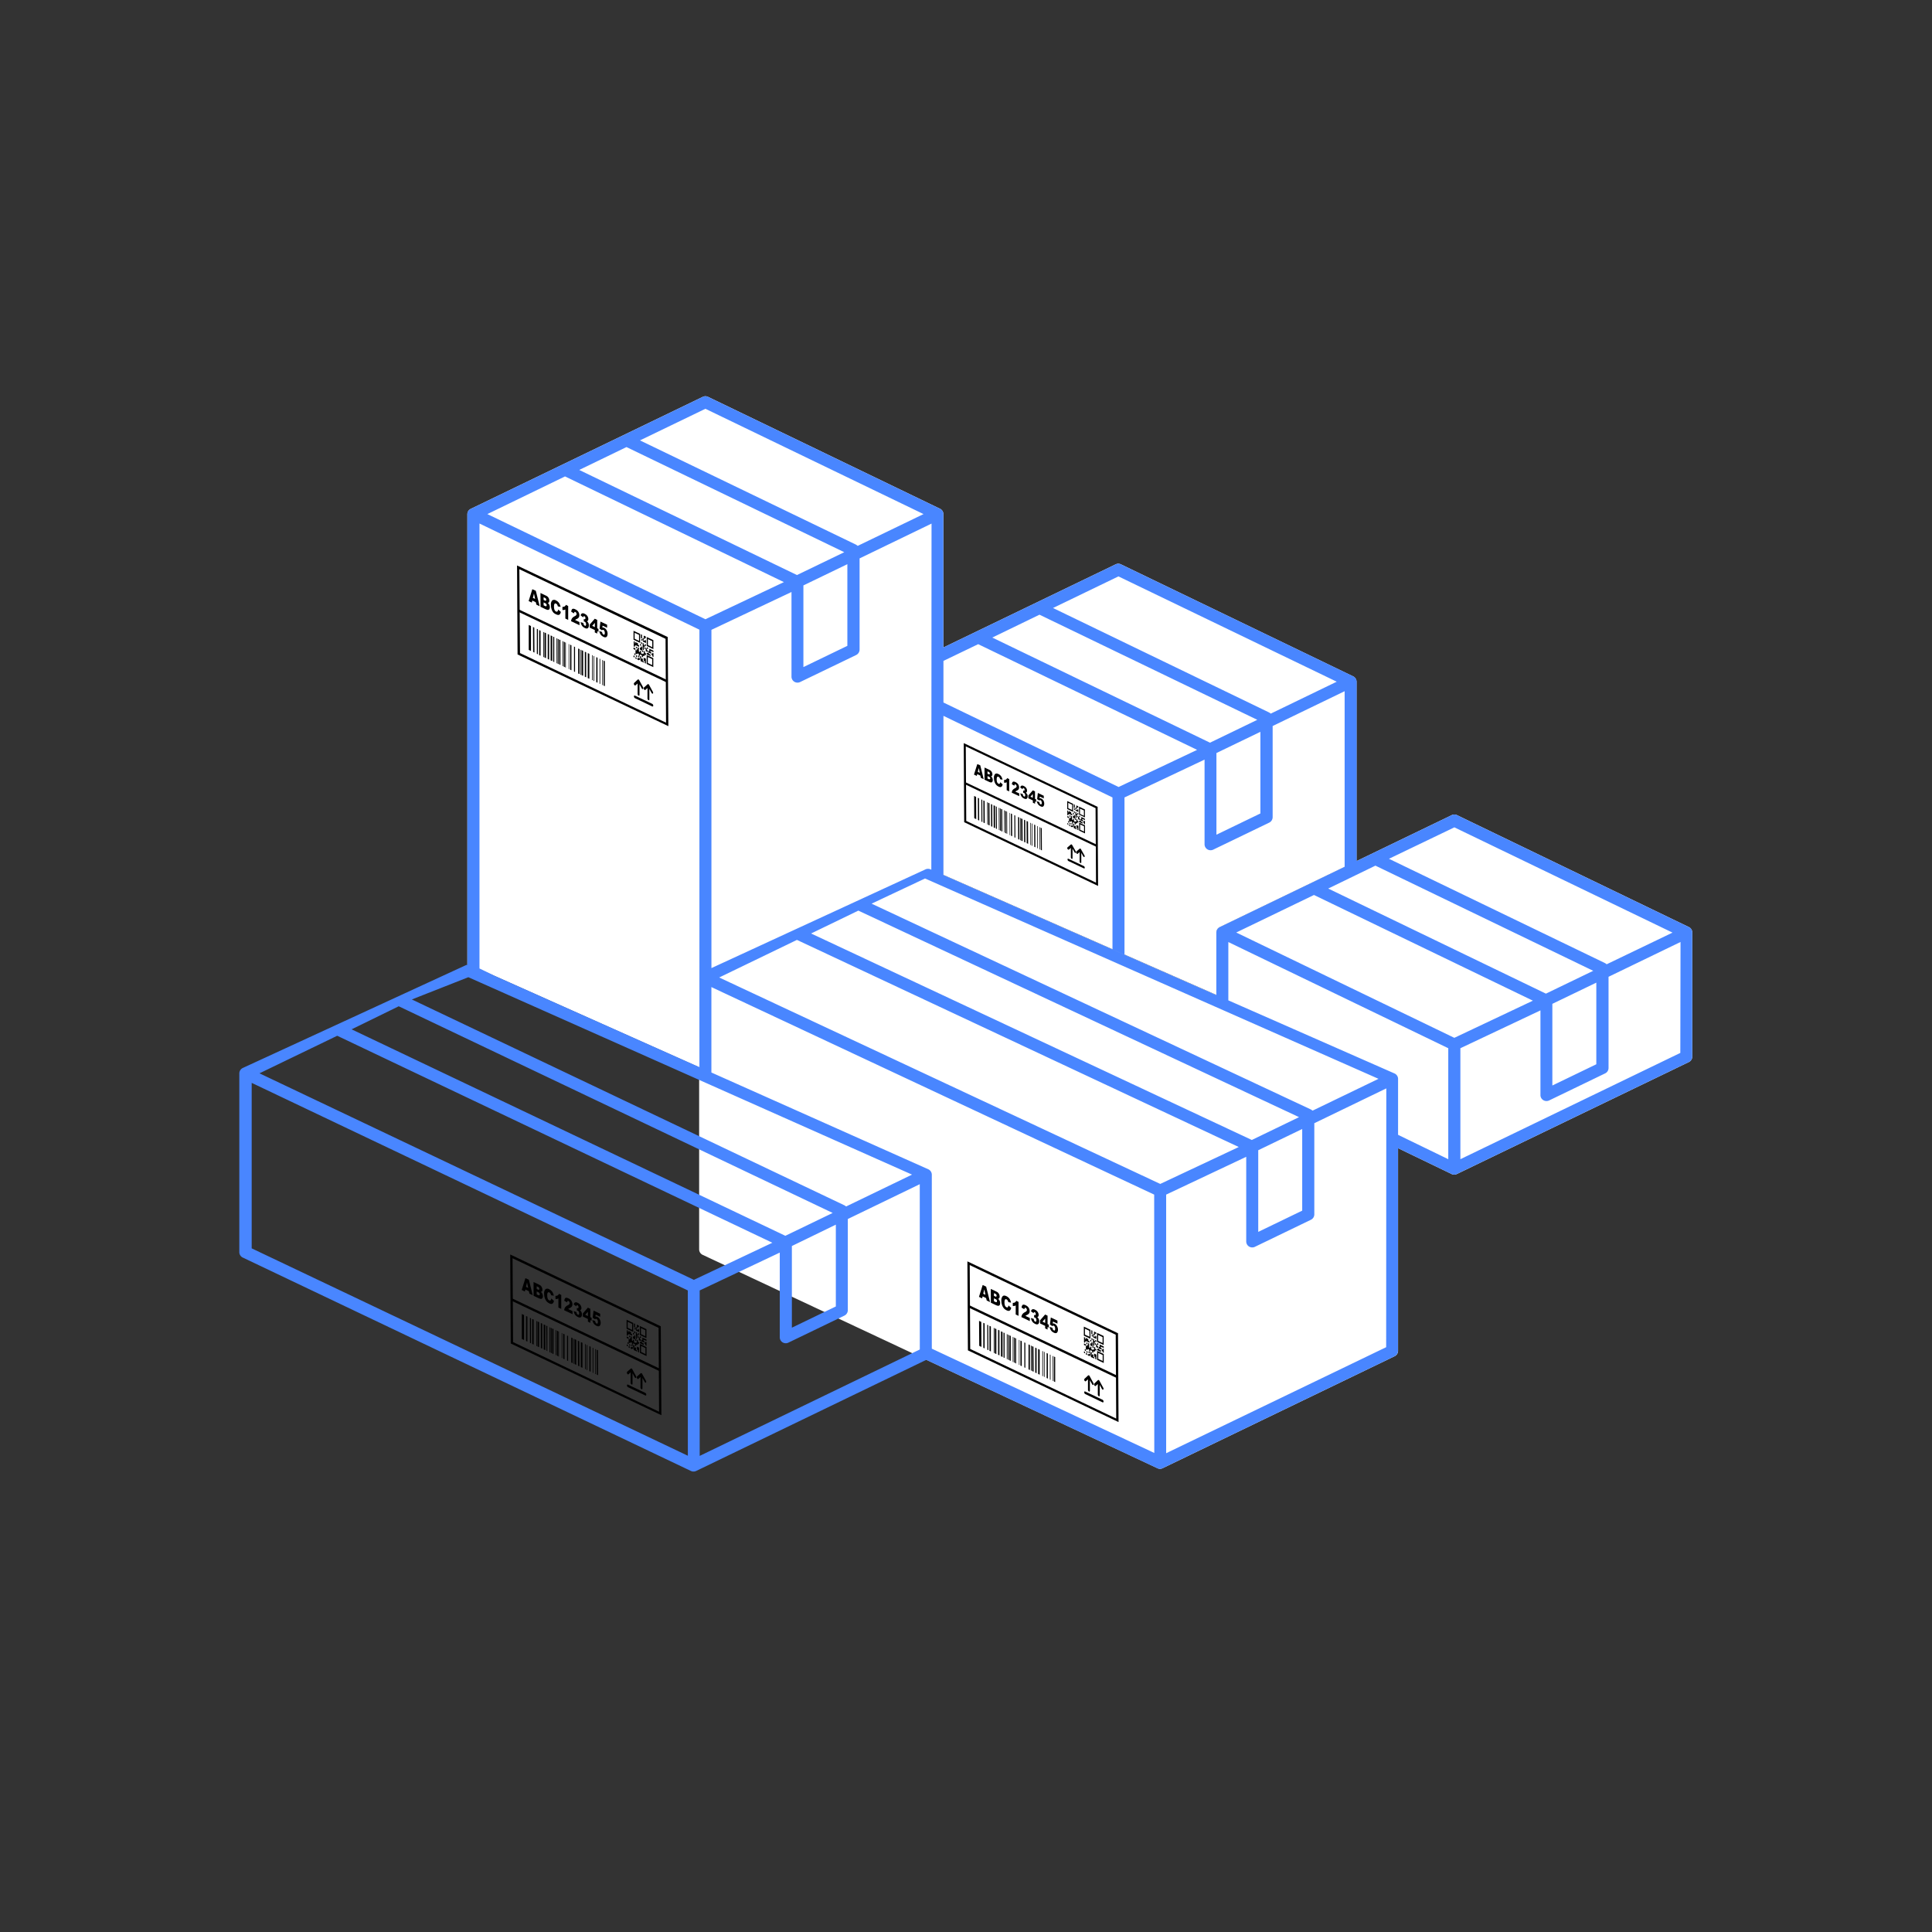
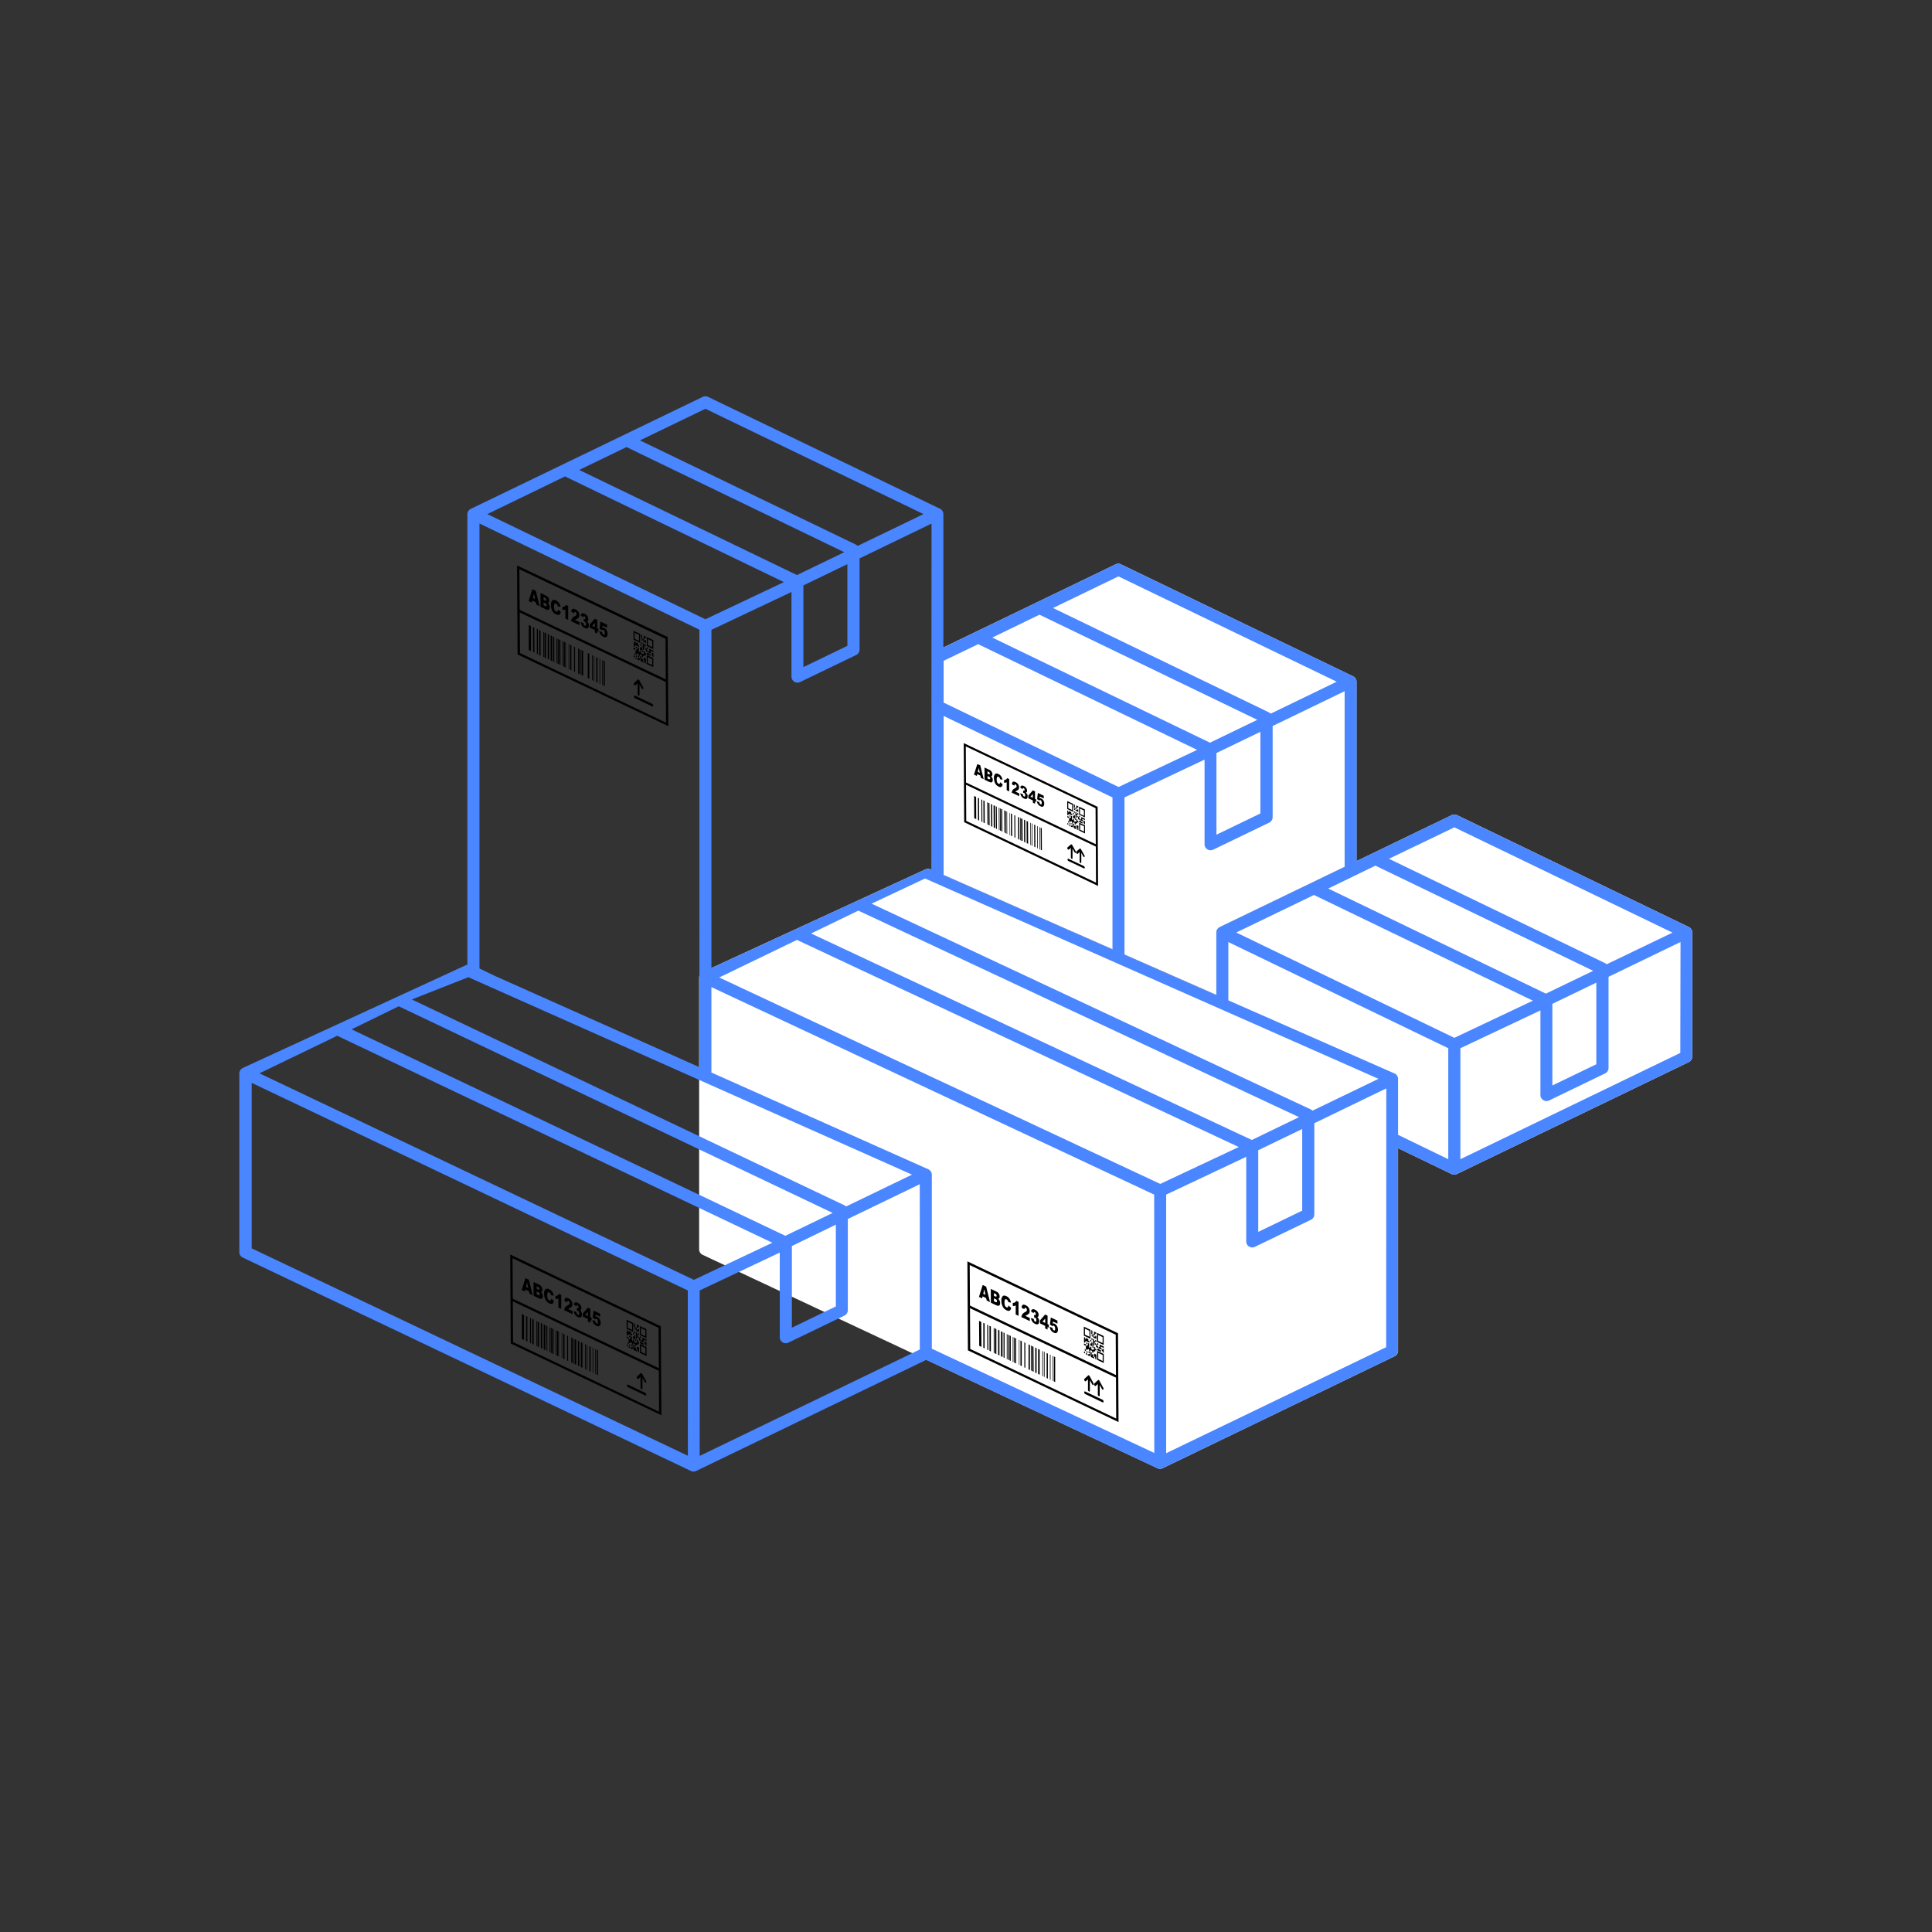
<svg xmlns="http://www.w3.org/2000/svg" id="Layer_1" data-name="Layer 1" viewBox="0 0 555 555">
  <rect x="0" y="0" width="555" height="555" fill="#333333" stroke="none" />
  <defs>
    <style>.cls-1{fill:#fff;}.cls-2{fill:#4986ff;}</style>
  </defs>
  <title>techSHIP_Advanced_Features_Graphics</title>
  <path class="cls-1" d="M485.17,266.32l-66.63-32.16a1.63,1.63,0,0,0-.75-.18,1.69,1.69,0,0,0-.75.18l-66.63,32.16a1.74,1.74,0,0,0-1,1.55v35.67a1.75,1.75,0,0,0,1,1.56L417,337.26a1.72,1.72,0,0,0,1.5,0l66.63-32.16a1.74,1.74,0,0,0,1-1.56V267.87A1.73,1.73,0,0,0,485.17,266.32Z" />
  <path class="cls-1" d="M349.44,267.87a1.74,1.74,0,0,1,1-1.55l39.24-18.94V195.83a1.73,1.73,0,0,0-1-1.55L322,162.11a1.75,1.75,0,0,0-.75-.17,1.82,1.82,0,0,0-.75.17L271,186v65.33l78.45,34.49Z" />
  <path d="M315.31,231.78l-38.46-18.31.13,22.72,38.46,18.31Zm-37.87-17.37,37.28,17.74.06,10.37L277.5,224.78Zm.13,21.41-.06-10.38,37.28,17.75.06,10.37Z" />
  <polygon points="309.78 237.26 309.78 237.26 309.78 237.26 309.78 237.26" />
  <polygon points="310.97 236.21 310.54 236.01 310.54 235.81 310.26 235.68 310.26 235.87 309.98 235.74 309.98 236.12 310.97 236.59 310.97 236.21" />
  <polygon points="309.22 236.99 309.22 237.76 309.5 237.89 309.51 238.37 309.79 238.5 309.78 237.26 309.22 236.99" />
  <polygon points="307.11 236.85 307.12 237.23 307.4 237.37 307.39 236.98 307.11 236.85" />
  <polygon points="306.88 233.88 307.1 233.98 307.1 233.79 308.01 234.23 308.01 233.85 307.73 233.71 307.72 233.33 307.02 233 307.02 233.38 306.88 233.31 306.88 232.93 306.6 232.79 306.61 234.13 306.89 234.27 306.88 233.88" />
  <polygon points="308.31 237.23 307.88 237.03 307.89 237.22 307.61 237.08 307.61 237.47 308.03 237.67 308.03 237.47 308.31 237.61 308.31 237.23" />
  <path d="M310,236.31v2.29l1.69.81,0-2.3Zm.29,2.05v-1.53l1.12.53v1.53Z" />
  <polygon points="307.25 236.34 307.25 236.72 307.53 236.86 307.53 236.48 307.25 236.34" />
  <polygon points="309.01 237.85 309.01 237.28 308.73 237.14 308.73 237.33 308.59 237.26 308.58 236.69 308.3 236.56 308.31 237.13 308.45 237.2 308.45 237.87 309.3 238.27 309.29 237.98 309.01 237.85" />
  <polygon points="308.22 234.9 308.79 235.17 308.79 235.46 309.07 235.59 309.07 235.21 308.79 235.07 308.78 234.22 308.5 234.08 308.5 234.46 308.22 234.33 308.22 234.9" />
  <polygon points="308.49 233.03 308.5 233.41 308.78 233.55 308.77 233.16 308.49 233.03" />
  <polygon points="309.2 233.37 308.92 233.23 308.93 234.95 309.21 235.08 309.2 234.13 309.48 234.26 309.48 233.88 309.2 233.75 309.2 233.37" />
  <polygon points="308.22 233.85 308.5 233.99 308.5 233.6 308.21 233.47 308.22 233.85" />
  <path d="M311.66,234.82v-2.29l-1.69-.8V234Zm-.29-2v1.53l-1.13-.54v-1.53Z" />
  <polygon points="309.48 233.88 309.76 234.01 309.76 233.63 309.48 233.5 309.48 233.88" />
  <polygon points="311.39 236.03 311.18 235.93 311.18 236.31 311.39 236.41 311.39 236.69 311.67 236.83 311.67 235.87 311.38 235.74 311.39 236.03" />
  <polygon points="310.61 235.37 310.4 235.27 310.4 235.65 311.11 235.99 311.1 235.61 310.89 235.5 310.89 235.22 311.66 235.59 311.66 235.21 310.61 234.7 310.61 235.37" />
  <polygon points="308.77 232.11 308.76 231.16 308.48 231.03 308.49 231.98 308.77 232.11" />
  <polygon points="309.47 232.74 308.98 232.5 308.98 232.88 309.76 233.25 309.75 232.58 309.47 232.45 309.47 232.74" />
  <polygon points="308.56 232.59 308.84 232.72 308.84 232.34 308.56 232.2 308.56 232.59" />
  <path d="M308.27,230.92l-1.69-.8,0,2.29,1.68.81Zm-1.4,1.24v-1.52l1.12.53v1.53Z" />
  <polygon points="309.19 232.51 309.19 232.12 308.91 231.99 308.91 232.37 309.19 232.51" />
  <polygon points="309.47 232.26 309.47 231.88 309.75 232.01 309.75 231.63 309.75 231.63 309.19 231.36 309.19 232.12 309.47 232.26" />
  <polygon points="307.1 234.65 306.61 234.42 306.61 234.8 307.1 235.03 307.1 234.65" />
  <polygon points="307.52 234.28 307.24 234.15 307.24 234.53 307.52 234.66 307.52 234.28" />
  <polygon points="306.62 236.42 306.62 236.81 306.9 236.94 306.9 236.56 306.62 236.42" />
  <polygon points="307.81 236.8 308.1 236.94 308.09 236.55 307.81 236.42 307.81 236.8" />
  <polygon points="306.83 235.86 306.83 236.24 307.11 236.37 307.11 235.99 306.83 235.86" />
  <polygon points="309.62 234.43 309.34 234.29 309.34 234.67 309.63 234.81 309.62 234.43" />
  <polygon points="309.77 235.93 309.49 235.79 309.49 235.41 309.21 235.28 309.21 236.04 308.93 235.91 308.93 236.1 308.51 235.9 308.51 235.32 308.23 235.19 308.23 235.57 307.95 235.44 307.94 234.48 307.66 234.35 307.66 234.92 307.38 234.79 307.38 235.17 307.1 235.03 307.11 235.99 307.39 236.12 307.39 235.93 307.67 236.07 307.67 235.88 307.95 236.01 307.95 236.39 308.23 236.53 308.23 236.14 308.72 236.38 308.73 236.76 309.01 236.89 309 236.51 309.21 236.61 309.21 236.42 309.5 236.56 309.49 236.17 309.77 236.31 309.77 235.93" />
  <polygon points="310.26 235.2 309.98 235.07 309.98 234.69 309.69 234.55 309.7 235.32 310.26 235.59 310.26 235.2" />
  <polygon points="310.25 234.44 309.97 234.31 309.98 234.69 310.26 234.82 310.25 234.44" />
  <polygon points="288.76 232.91 288.8 239.29 289.08 239.42 289.04 233.04 288.76 232.91" />
  <polygon points="288.43 232.75 288.47 239.13 288.63 239.21 288.6 232.83 288.43 232.75" />
  <polygon points="287.59 232.35 287.63 238.73 287.95 238.88 287.91 232.51 287.59 232.35" />
  <polygon points="286.91 232.03 286.95 238.41 287.12 238.49 287.08 232.11 286.91 232.03" />
  <polygon points="286.08 231.63 286.11 238.01 286.38 238.13 286.34 231.76 286.08 231.63" />
  <polygon points="285.42 231.32 285.46 237.7 285.86 237.89 285.83 231.51 285.42 231.32" />
  <polygon points="283.57 230.44 283.61 236.82 283.78 236.9 283.74 230.52 283.57 230.44" />
  <polygon points="282.49 229.92 282.52 236.3 282.89 236.47 282.85 230.1 282.49 229.92" />
  <polygon points="281.9 229.65 281.94 236.02 282.2 236.15 282.17 229.77 281.9 229.65" />
  <polygon points="283.85 230.57 283.89 236.95 284.28 237.13 284.24 230.76 283.85 230.57" />
  <polygon points="280.91 229.18 280.95 235.55 281.29 235.71 281.25 229.34 280.91 229.18" />
  <polygon points="279.83 228.66 279.87 235.03 280.44 235.31 280.4 228.93 279.83 228.66" />
  <polygon points="284.69 230.97 284.72 237.34 285.07 237.51 285.03 231.14 284.69 230.97" />
  <polygon points="287.22 232.18 287.25 238.55 287.49 238.66 287.45 232.29 287.22 232.18" />
  <polygon points="289.14 233.09 289.18 239.47 289.34 239.54 289.31 233.17 289.14 233.09" />
  <polygon points="297.91 237.27 297.95 243.64 298.12 243.72 298.08 237.35 297.91 237.27" />
  <polygon points="297.08 236.87 297.11 243.24 297.43 243.4 297.4 237.02 297.08 236.87" />
  <polygon points="296.39 236.54 296.43 242.92 296.6 243 296.56 236.62 296.39 236.54" />
  <polygon points="295.98 236.34 296.01 242.72 296.18 242.8 296.14 236.43 295.98 236.34" />
  <polygon points="294.9 235.84 294.94 242.21 295.35 242.4 295.31 236.03 294.9 235.84" />
  <polygon points="293.05 234.95 293.09 241.33 293.26 241.41 293.22 235.03 293.05 234.95" />
  <polygon points="292.46 234.67 292.49 241.04 292.84 241.21 292.8 234.84 292.46 234.67" />
  <polygon points="291.38 234.16 291.42 240.53 291.69 240.66 291.65 234.28 291.38 234.16" />
  <polygon points="293.33 235.09 293.37 241.46 293.76 241.65 293.72 235.27 293.33 235.09" />
  <polygon points="290.4 233.69 290.43 240.06 290.77 240.22 290.73 233.85 290.4 233.69" />
  <polygon points="290.01 233.5 290.04 239.88 290.17 239.94 290.13 233.56 290.01 233.5" />
  <polygon points="294.17 235.48 294.2 241.86 294.55 242.03 294.51 235.65 294.17 235.48" />
  <polygon points="298.62 237.6 298.66 243.98 298.82 244.06 298.79 237.68 298.62 237.6" />
  <polygon points="298.95 237.76 298.99 244.14 299.3 244.28 299.26 237.91 298.95 237.76" />
  <path d="M280.74,219.51l-.95,3,.81.38.12-.51.91.42.13.64.83.4-1-4Zm.15,2.22.28-1.12.29,1.39Z" />
  <path d="M284.67,223a.34.34,0,0,0,.27-.11.62.62,0,0,0,.14-.46,1.44,1.44,0,0,0-.2-.71,1.36,1.36,0,0,0-.57-.52l-1.49-.71,0,3.49,1.37.65a2.39,2.39,0,0,0,.36.12.56.56,0,0,0,.3,0,.44.44,0,0,0,.25-.22,1,1,0,0,0,.09-.44,1.56,1.56,0,0,0-.13-.62A1.39,1.39,0,0,0,284.67,223Zm-1-1.42.35.16a.6.6,0,0,1,.25.21.5.5,0,0,1,.07.27.26.26,0,0,1-.07.22c-.05,0-.13,0-.25,0l-.35-.16Zm.7,2.26c-.05,0-.15,0-.29,0l-.4-.19v-.71l.41.19a.72.72,0,0,1,.29.24.57.57,0,0,1,.08.29C284.41,223.74,284.39,223.81,284.33,223.85Z" />
  <path d="M287.17,225.12a.28.28,0,0,1-.35,0,.74.74,0,0,1-.36-.38,2.06,2.06,0,0,1-.14-.86,1.28,1.28,0,0,1,.11-.63.27.27,0,0,1,.41-.1.56.56,0,0,1,.21.17,1,1,0,0,1,.17.26,2.3,2.3,0,0,1,.08.27l.7.13a3,3,0,0,0-.42-1,2,2,0,0,0-.77-.63c-.41-.19-.73-.19-.95,0a1.49,1.49,0,0,0-.33,1.17,3.15,3.15,0,0,0,.2,1.15,2.41,2.41,0,0,0,.46.8,2.05,2.05,0,0,0,.68.49,1.07,1.07,0,0,0,.57.14.54.54,0,0,0,.37-.22,1.39,1.39,0,0,0,.22-.56l-.7-.62A.8.8,0,0,1,287.17,225.12Z" />
  <path d="M289.31,223.53a.8.8,0,0,1-.31.4,1,1,0,0,1-.56.12v.79a1.73,1.73,0,0,0,.41,0,1.31,1.31,0,0,0,.34-.13V227l.72.35,0-3.55Z" />
  <path d="M291.67,227.4a.86.86,0,0,1,.17-.13l.28-.15a1.11,1.11,0,0,0,.5-.4,1,1,0,0,0,.13-.54,1.61,1.61,0,0,0-.12-.6,1.5,1.5,0,0,0-.33-.51,2,2,0,0,0-.59-.4,1.1,1.1,0,0,0-.56-.14.4.4,0,0,0-.32.2,1.47,1.47,0,0,0-.15.56l.72.42a.61.61,0,0,1,.11-.35.19.19,0,0,1,.23,0,.47.47,0,0,1,.21.21.65.65,0,0,1,.09.32.56.56,0,0,1-.08.27,1.4,1.4,0,0,1-.4.29,1.82,1.82,0,0,0-.7.56,1.52,1.52,0,0,0-.21.7l2.14,1v-.79Z" />
  <path d="M294.91,227.93a1.23,1.23,0,0,0-.23-.22.49.49,0,0,0,.27-.19.7.7,0,0,0,.09-.37,1.39,1.39,0,0,0-.22-.75,1.72,1.72,0,0,0-.73-.6.8.8,0,0,0-.68-.09.72.72,0,0,0-.32.52l.68.49a.56.56,0,0,1,.1-.32.2.2,0,0,1,.21,0,.44.44,0,0,1,.19.19.53.53,0,0,1,.07.28.32.32,0,0,1-.09.25.21.21,0,0,1-.23,0l-.1-.06,0,.68a.46.46,0,0,1,.23.05.51.51,0,0,1,.25.25.93.93,0,0,1,.1.42.42.42,0,0,1-.1.33.18.18,0,0,1-.24,0,.47.47,0,0,1-.22-.22,1.34,1.34,0,0,1-.13-.46l-.72-.22a2.67,2.67,0,0,0,.21.64,1.91,1.91,0,0,0,.33.49,1.88,1.88,0,0,0,.56.37.91.91,0,0,0,.57.13.48.48,0,0,0,.34-.27,1,1,0,0,0,.11-.53,1.33,1.33,0,0,0-.07-.45A1.25,1.25,0,0,0,294.91,227.93Z" />
  <path d="M297.64,229.63l-.32-.15v-2.14l-.62-.3-1.29,1.48v.8l1.3.62v.65l.62.29v-.65l.32.16Zm-1.63-.77.68-.77v1.09Z" />
  <path d="M299.1,229.39a.62.62,0,0,0-.23-.07h-.23l.06-.49,1.14.54v-.77l-1.7-.81-.21,1.77.61.41a.33.33,0,0,1,.15-.11.35.35,0,0,1,.2,0,.59.59,0,0,1,.27.27,1.34,1.34,0,0,1,.1.5.6.6,0,0,1-.1.41.18.18,0,0,1-.24,0,.51.51,0,0,1-.23-.23,1,1,0,0,1-.13-.42l-.72-.23a3.9,3.9,0,0,0,.13.47,3.72,3.72,0,0,0,.21.39,1.67,1.67,0,0,0,.31.34,2.06,2.06,0,0,0,.44.27.9.9,0,0,0,.58.12.54.54,0,0,0,.34-.31,1.25,1.25,0,0,0,.12-.59,1.89,1.89,0,0,0-.24-.92A1.42,1.42,0,0,0,299.1,229.39Z" />
  <path d="M306.91,246.69c-.13-.06-.24,0-.24.21a.5.5,0,0,0,.25.44l4.45,2.12c.14.07.24,0,.24-.21a.52.52,0,0,0-.24-.44Z" />
  <path d="M307.07,244.05l.55-.48v2.7a.52.52,0,0,0,.24.44c.14.06.25,0,.24-.21v-2.7l.56,1a.33.33,0,0,0,.17.18.15.15,0,0,0,.17,0,.4.4,0,0,0,0-.46l-1-1.77a.44.44,0,0,0-.08-.11h0l-.09-.07a.14.14,0,0,0-.09,0h0a.2.2,0,0,0-.08,0l-1,.85a.4.4,0,0,0,0,.46C306.82,244.06,307,244.14,307.07,244.05Z" />
  <path d="M309.59,245.26l.55-.49,0,2.7a.52.52,0,0,0,.24.44c.13.07.24,0,.24-.21l0-2.7.56,1a.43.43,0,0,0,.17.18.15.15,0,0,0,.17,0,.42.42,0,0,0,0-.47l-1-1.77a.76.76,0,0,0-.08-.11h0a.16.16,0,0,0-.08-.06.15.15,0,0,0-.09,0h0a.11.11,0,0,0-.08,0l-1,.85a.42.42,0,0,0,0,.46C309.35,245.27,309.5,245.34,309.59,245.26Z" />
  <path class="cls-1" d="M400.68,308.38,267.36,249.76a1.77,1.77,0,0,0-.77-.18,1.82,1.82,0,0,0-.75.17l-64,29.5a1.73,1.73,0,0,0-1,1.55v78.12a1.74,1.74,0,0,0,1,1.55l130.65,61.29a1.72,1.72,0,0,0,1.5,0l66.63-32.16a1.74,1.74,0,0,0,1-1.56V309.93A1.72,1.72,0,0,0,400.68,308.38Z" />
-   <path class="cls-1" d="M270,146.13,203.39,114a1.74,1.74,0,0,0-1.5,0l-66.63,32.17a1.72,1.72,0,0,0-1,1.55V277.13l.24,0a1.83,1.83,0,0,1,.76.17l73.87,33L270,280.85a1.72,1.72,0,0,0,1-1.55V147.68A1.72,1.72,0,0,0,270,146.13Z" />
  <path d="M192,208.6,148.68,188l-.15-25.56L191.81,183Zm-42.62-21,41.95,20-.14-24.09-42-20Z" />
  <path d="M187.69,183.89v2.58l-1.9-.91V183Zm-2.14-1v.43l-.31-.15v.43l-.32-.15v-.86l.63.3Zm-.63.56v.43l-.31-.15v-.43Zm-.48-1.09v1.08l-.32-.15v-1.08Zm-.55-.26v2.58l-1.9-.91v-2.57Zm3.48,2.09-1.26-.61v1.72l1.26.61Zm-3.8-1.81-1.26-.6v1.72l1.26.6Zm2,1.59v.75l-.87-.42v-.43l.55.27v-.33Zm-1-.28v.43l-.32-.15v-.43Zm1,1.46v.43l-.32-.15V185Zm-.31.28v.43l-.32-.15v1.07l-.32-.15v-1.93l.32.15v.43Zm-.8-.81V185l-.32-.15v-.43Zm1.67,1.44v.43l-.31-.16v-.43Zm-.31.27v.43l.32.15v.43l-.64-.3v-.86Zm-1.67-1.22v.43l-.31-.15v-.43Zm3.56,1.81v.43l-.87-.42v.32l.23.12v.43l-.79-.38V187l.24.11v-.75Zm-4.43-2.11v.43l.31.15v.43l-1-.49v.21l-.24-.11v.43l-.31-.15v-1.51l.31.15v.43l.15.08v-.43Zm2.14,1.23v.43l-.31-.15v-.43Zm-.95-.24v1l.31.15v.43l-.32-.15v-.32l-.63-.31v-.64l.32.15v-.43Zm3.25,1.87v1.07l-.31-.15v-.32l-.24-.11v-.43l.23.11v-.32Zm-4.19-1.57v1.08l.32.15v-.43l.31.15v.64l.47.23v-.22l.32.15V187l.32.16v.42l.32.16v.43l-.32-.16v.43l-.32-.15v.22l-.24-.11v.43l-.32-.16v-.43l-.56-.26v.43l-.32-.15v-.43l-.32-.15v.21l-.31-.15v.22l-.32-.15V186.7l.32.15v-.43l.31.16v-.65Zm-1,.62-.55-.26V186l.55.26Zm0,1.08v.43l-.31-.15v-.43Zm.46-1.92v.43l-.31-.16v-.42Zm3.41,1.72v.22l.47.22v.43l-1.1-.52v-.43l.32.15v-.22Zm1.27,1.46v2.58l-1.9-.9v-2.58Zm-.32.28-1.26-.6v1.72l1.26.6Zm-1.81-.11v1.4l-.32-.15v-.54l-.32-.15v-.86l.64.3Zm-1.35-.64v.64l.15.08v-.22l.32.16v.64l.32.15v.32l-.95-.45v-.75l-.16-.08v-.64Zm-.55-.16v.43l-.32-.15v-.43Zm-.63-.08v.43l-.32-.15v-.43Zm.87.84v.43l-.31-.15v.21l-.48-.22V189l.32.15v-.22Zm-1.58-.75v.43l-.32-.15v-.43Zm.55.48v.43l-.31-.15v-.43Z" />
  <path d="M161.94,184.32l.31.14,0,7.18-.31-.15Z" />
  <path d="M161.56,184.14l.19.09,0,7.17-.18-.09Z" />
  <path d="M160.62,183.69l.36.17L161,191l-.36-.17Z" />
  <path d="M159.86,183.32l.18.09.05,7.18-.19-.09Z" />
  <path d="M158.92,182.88l.3.14,0,7.17-.3-.14Z" />
  <path d="M158.18,182.53l.46.21,0,7.18-.46-.22Z" />
  <path d="M156.1,181.54l.19.09,0,7.17-.19-.09Z" />
  <path d="M154.88,181l.41.2,0,7.17-.41-.19Z" />
  <path d="M154.22,180.64l.3.14,0,7.18-.3-.15Z" />
  <path d="M156.41,181.68l.44.21,0,7.18-.44-.21Z" />
  <path d="M153.11,180.11l.37.18.05,7.17-.38-.18Z" />
  <path d="M151.89,179.53l.64.31,0,7.17-.64-.31Z" />
  <path d="M157.35,182.13l.39.19,0,7.17-.4-.19Z" />
  <path d="M160.2,183.49l.27.13,0,7.17-.27-.13Z" />
  <path d="M162.36,184.52l.19.09,0,7.17-.19-.09Z" />
  <path d="M172.23,189.22l.19.08,0,7.18-.19-.09Z" />
  <path d="M171.29,188.77l.36.17,0,7.17-.37-.17Z" />
  <path d="M170.53,188.4l.18.09,0,7.17-.19-.09Z" />
  <path d="M170.06,188.18l.18.09,0,7.17-.19-.09Z" />
  <path d="M168.85,187.61l.45.21,0,7.17-.46-.21Z" />
  <path d="M166.77,186.61l.19.09,0,7.18-.19-.09Z" />
  <path d="M166.09,186.29l.4.19,0,7.17-.39-.18Z" />
  <path d="M164.89,185.72l.3.14,0,7.17-.3-.14Z" />
  <path d="M167.08,186.76l.44.21,0,7.17-.44-.2Z" />
  <path d="M163.78,185.19l.37.18,0,7.17-.38-.18Z" />
  <path d="M163.34,185l.14.07,0,7.17-.14-.07Z" />
-   <path d="M168,187.21l.39.19,0,7.17-.39-.19Z" />
  <path d="M173,189.6l.19.08,0,7.18-.19-.09Z" />
  <path d="M173.41,189.77l.34.17,0,7.17-.34-.16Z" />
  <path d="M153.91,173l-1-.49-.14.59-.91-.44,1.06-3.4,1,.46,1.11,4.44-.93-.45Zm-.19-.94-.33-1.56-.31,1.26Z" />
  <path d="M155.26,170.35l1.67.8a1.5,1.5,0,0,1,.64.58,1.61,1.61,0,0,1,.23.81.74.74,0,0,1-.16.52.42.42,0,0,1-.31.11,1.63,1.63,0,0,1,.46.57,1.58,1.58,0,0,1,.15.69,1.06,1.06,0,0,1-.1.5.49.49,0,0,1-.28.25.63.63,0,0,1-.34,0l-.4-.13-1.54-.74Zm.9,2,.39.18c.14.07.24.08.29,0s.08-.12.08-.24a.65.65,0,0,0-.08-.31.64.64,0,0,0-.29-.23l-.39-.18Zm0,1.54.46.22c.15.07.26.08.32,0a.27.27,0,0,0,.1-.25.64.64,0,0,0-.1-.33.76.76,0,0,0-.33-.26l-.45-.21Z" />
  <path d="M160.33,175.08l.78.69a1.54,1.54,0,0,1-.24.63.59.59,0,0,1-.42.25,1.24,1.24,0,0,1-.64-.15A2.49,2.49,0,0,1,159,176a2.92,2.92,0,0,1-.52-.9,3.77,3.77,0,0,1-.22-1.3,1.78,1.78,0,0,1,.37-1.32,1,1,0,0,1,1.08,0,2.24,2.24,0,0,1,.86.71,3.32,3.32,0,0,1,.47,1.14l-.79-.13a1.74,1.74,0,0,0-.09-.31,1.49,1.49,0,0,0-.18-.3.76.76,0,0,0-.25-.19.32.32,0,0,0-.46.11,1.47,1.47,0,0,0-.12.72,2.49,2.49,0,0,0,.16,1,.84.84,0,0,0,.41.44c.17.08.3.07.38,0A.83.83,0,0,0,160.33,175.08Z" />
  <path d="M163.22,174.08l0,4-.81-.39v-2.61a1.26,1.26,0,0,1-.38.14,1.36,1.36,0,0,1-.46,0v-.89a1.09,1.09,0,0,0,.64-.13.91.91,0,0,0,.35-.45Z" />
  <path d="M166.47,179.6l-2.41-1.15a1.75,1.75,0,0,1,.24-.79,2,2,0,0,1,.78-.63,1.22,1.22,0,0,0,.45-.33.47.47,0,0,0,.1-.3.64.64,0,0,0-.1-.35.6.6,0,0,0-.25-.25.22.22,0,0,0-.25,0,.7.7,0,0,0-.12.41l-.81-.48a1.55,1.55,0,0,1,.17-.63.47.47,0,0,1,.35-.23,1.24,1.24,0,0,1,.64.17,2.29,2.29,0,0,1,.66.44,1.75,1.75,0,0,1,.37.58,1.79,1.79,0,0,1,.14.67,1.15,1.15,0,0,1-.15.61,1.26,1.26,0,0,1-.56.45,2.54,2.54,0,0,0-.32.17,1,1,0,0,0-.19.14l1.25.6Z" />
  <path d="M167.57,177.35l-.76-.55a.76.76,0,0,1,.36-.58.88.88,0,0,1,.76.1,1.87,1.87,0,0,1,.82.67,1.65,1.65,0,0,1,.26.84.87.87,0,0,1-.1.42.54.54,0,0,1-.31.21,1.28,1.28,0,0,1,.48.68,1.35,1.35,0,0,1,.08.5,1.26,1.26,0,0,1-.12.6.54.54,0,0,1-.38.3,1,1,0,0,1-.65-.14,2.23,2.23,0,0,1-.63-.42,2.12,2.12,0,0,1-.37-.55,2.82,2.82,0,0,1-.23-.71l.8.23a1.41,1.41,0,0,0,.15.53.6.6,0,0,0,.25.25.21.21,0,0,0,.27,0,.51.51,0,0,0,.11-.37,1,1,0,0,0-.11-.47.61.61,0,0,0-.28-.29.77.77,0,0,0-.26-.06l0-.76.1.07a.24.24,0,0,0,.26,0,.35.35,0,0,0,.11-.28.66.66,0,0,0-.08-.32.49.49,0,0,0-.22-.21.21.21,0,0,0-.23,0A.57.57,0,0,0,167.57,177.35Z" />
  <path d="M170.88,181l-1.47-.7v-.89l1.45-1.67.7.33v2.42l.36.17v.84l-.36-.17V182l-.7-.33Zm0-.85v-1.23l-.76.86Z" />
  <path d="M172.49,178.56l1.91.9v.87l-1.3-.61-.06.56a.77.77,0,0,1,.26,0,1.12,1.12,0,0,1,.26.08,1.6,1.6,0,0,1,.71.7,2,2,0,0,1,.27,1,1.53,1.53,0,0,1-.13.66.58.58,0,0,1-.39.35,1,1,0,0,1-.65-.12,2.44,2.44,0,0,1-.49-.31,1.44,1.44,0,0,1-.35-.39,2.11,2.11,0,0,1-.24-.44,2.83,2.83,0,0,1-.15-.53l.81.27a1.45,1.45,0,0,0,.14.47.72.72,0,0,0,.26.26.22.22,0,0,0,.28,0,.75.75,0,0,0,.11-.47,1.26,1.26,0,0,0-.12-.56.57.57,0,0,0-.29-.3.31.31,0,0,0-.23,0,.37.37,0,0,0-.17.11l-.69-.45Z" />
  <rect x="169.91" y="161.93" width="0.67" height="47.19" transform="translate(-70.44 259.5) rotate(-64.54)" />
  <path d="M187.38,202.94l-5-2.39a.6.6,0,0,1-.27-.49c0-.21.12-.31.27-.24l5,2.38a.6.6,0,0,1,.28.5C187.65,202.9,187.53,203,187.38,202.94Z" />
  <path d="M183.61,195.37l-.09-.12h0a.28.28,0,0,0-.09-.07l-.1,0h0l-.09,0-1.07,1a.44.44,0,0,0,0,.52c.11.19.28.28.38.18l.62-.55,0,3a.58.58,0,0,0,.27.5c.15.07.27,0,.27-.24l0-3,.63,1.14a.41.41,0,0,0,.19.2.18.18,0,0,0,.2,0,.48.48,0,0,0,0-.53Z" />
-   <path d="M187.54,198.72l-1.09-2a.38.38,0,0,0-.09-.12h0a.3.3,0,0,0-.1-.07.2.2,0,0,0-.1,0h0a.09.09,0,0,0-.08,0l-1.08.95a.46.46,0,0,0,0,.52c.11.2.28.28.39.19l.61-.55,0,3a.58.58,0,0,0,.28.49c.15.08.27,0,.26-.23v-3l.62,1.14a.63.63,0,0,0,.2.2.17.17,0,0,0,.19,0A.46.46,0,0,0,187.54,198.72Z" />
  <path d="M321.32,408.51l-43.27-20.6-.15-25.56L321.17,383Zm-42.61-21,41.94,20-.14-24.09-41.94-20Z" />
  <path d="M317.05,383.8l0,2.58-1.9-.91,0-2.58Zm-2.14-1v.43l-.32-.15v.43l-.31-.15v-.86l.63.3Zm-.62.56v.43l-.32-.15v-.43Zm-.48-1.09v1.08l-.31-.15V382.1Zm-.56-.26,0,2.58-1.9-.91,0-2.58Zm3.49,2.09-1.27-.61v1.72l1.27.6Zm-3.8-1.81-1.27-.6v1.71L313,384Zm2,1.58v.76l-.88-.42v-.43l.56.27v-.33Zm-1-.27V384l-.32-.15v-.43Zm1,1.46v.43l-.32-.16v-.42Zm-.32.27v.43l-.32-.15v1.08l-.32-.15v-1.94l.31.15v.43Zm-.79-.8v.43l-.31-.15v-.43Zm1.67,1.43v.43l-.32-.15v-.43Zm-.32.28v.43l.32.15v.43l-.63-.3v-.86ZM313.51,385v.43l-.32-.15v-.43Zm3.56,1.8v.43l-.87-.41v.32l.24.12v.43l-.79-.38v-.43l.24.11v-.75Zm-4.43-2.1v.43l.32.15v.43l-1-.49v.21l-.24-.11v.43l-.32-.15v-1.51l.32.15v.43l.16.08v-.43Zm2.14,1.23v.43l-.32-.15v-.43Zm-.95-.24v1l.32.15v.43l-.31-.15v-.33l-.63-.3v-.64l.31.15v-.43Zm3.24,1.87v1.07l-.32-.15v-.32l-.24-.11v-.43l.24.11v-.32ZM312.88,386v1.07l.31.16v-.43l.32.15v.64l.48.23v-.22l.31.15v-.86l.31.15v.43l.31.15V388l-.32-.15v.43l-.31-.15v.22l-.24-.12v.43l-.31-.15v-.43l-.55-.26v.43l-.32-.15v-.43l-.31-.15v.21l-.32-.15v.22l-.31-.15v-1.08l.32.15v-.43l.32.15v-.64Zm-.94.62-.55-.26v-.43l.56.26Zm0,1.08v.43l-.32-.15v-.43Zm.46-1.93v.43l-.32-.15v-.43Zm3.4,1.73v.22l.48.22v.43l-1.11-.53v-.42l.32.15v-.22Zm1.27,1.46,0,2.58-1.9-.9,0-2.58Zm-.31.28-1.27-.6v1.72l1.27.6Zm-1.82-.11v1.4l-.32-.16v-.53l-.32-.15v-.86l.63.3Zm-1.34-.64v.64l.16.08V389l.31.15v.65l.31.15v.32l-1-.45v-.75l-.16-.08v-.64Zm-.56-.16v.43l-.32-.15v-.43Zm-.63-.08v.43l-.31-.16v-.43Zm.87.84v.43l-.32-.15v.21l-.47-.22v-.43l.32.15v-.22Zm-1.58-.75v.43l-.31-.15v-.43Zm.56.47v.43l-.32-.15v-.43Z" />
  <path d="M291.3,384.22l.32.15,0,7.18-.31-.15Z" />
  <path d="M290.93,384.05l.19.08,0,7.18-.19-.09Z" />
  <path d="M290,383.6l.36.17,0,7.17-.36-.17Z" />
  <path d="M289.22,383.23l.19.09,0,7.17-.19-.08Z" />
  <path d="M288.28,382.79l.3.14,0,7.17-.29-.14Z" />
  <path d="M287.55,382.44l.45.21,0,7.17-.45-.21Z" />
  <path d="M285.46,381.44l.19.09,0,7.18-.18-.09Z" />
  <path d="M284.24,380.86l.41.2,0,7.17-.4-.19Z" />
  <path d="M283.59,380.55l.29.14.05,7.17-.3-.14Z" />
  <path d="M285.78,381.59l.44.21,0,7.17-.44-.2Z" />
  <path d="M282.47,380l.38.18,0,7.17-.37-.18Z" />
  <path d="M281.25,379.44l.64.31.05,7.17-.64-.31Z" />
  <path d="M286.72,382l.39.19,0,7.17-.39-.19Z" />
  <path d="M289.57,383.4l.26.12.05,7.18-.27-.13Z" />
  <path d="M291.73,384.43l.19.08,0,7.18-.19-.09Z" />
  <path d="M301.6,389.12l.19.09,0,7.18-.19-.09Z" />
  <path d="M300.66,388.68l.36.17,0,7.17-.36-.17Z" />
  <path d="M299.89,388.31l.19.09,0,7.17-.19-.09Z" />
  <path d="M299.42,388.09l.19.09,0,7.17-.19-.09Z" />
  <path d="M298.22,387.51l.45.22,0,7.17-.45-.21Z" />
  <path d="M296.13,386.52l.19.09,0,7.17-.18-.09Z" />
  <path d="M295.46,386.2l.39.19,0,7.17-.39-.19Z" />
  <path d="M294.25,385.63l.3.14,0,7.17-.29-.14Z" />
  <path d="M296.45,386.67l.43.21.05,7.17-.44-.21Z" />
  <path d="M293.14,385.1l.38.18,0,7.17-.38-.18Z" />
  <path d="M292.7,384.89l.15.07,0,7.17-.14-.07Z" />
  <path d="M297.39,387.12l.39.19,0,7.17-.39-.19Z" />
  <path d="M302.4,389.5l.18.09.05,7.18-.19-.09Z" />
  <path d="M302.77,389.68l.35.17,0,7.17-.35-.17Z" />
  <path d="M283.27,372.89l-1-.49-.14.58-.91-.43,1.07-3.41,1,.47,1.11,4.44-.94-.45Zm-.19-.94-.32-1.56-.31,1.26Z" />
  <path d="M284.62,370.26l1.67.8a1.39,1.39,0,0,1,.64.58,1.6,1.6,0,0,1,.23.8.8.8,0,0,1-.15.53.43.43,0,0,1-.31.11,1.66,1.66,0,0,1,.46.57,1.58,1.58,0,0,1,.15.69,1.2,1.2,0,0,1-.1.5.5.5,0,0,1-.29.25.64.64,0,0,1-.34,0l-.4-.13-1.54-.74Zm.91,2,.39.18c.14.07.23.08.29,0a.3.3,0,0,0,.08-.24.65.65,0,0,0-.08-.31.7.7,0,0,0-.29-.23l-.39-.19Zm0,1.54.45.22c.16.07.27.08.33,0a.29.29,0,0,0,.09-.25.63.63,0,0,0-.09-.33.81.81,0,0,0-.33-.26l-.46-.22Z" />
  <path d="M289.69,375l.79.69a1.54,1.54,0,0,1-.24.63.67.67,0,0,1-.42.25,1.24,1.24,0,0,1-.64-.15,2.53,2.53,0,0,1-.77-.55,2.74,2.74,0,0,1-.52-.9,3.76,3.76,0,0,1-.23-1.3,1.78,1.78,0,0,1,.38-1.32c.25-.23.61-.23,1.07,0a2.17,2.17,0,0,1,.86.71,3.13,3.13,0,0,1,.47,1.14l-.78-.14a1.86,1.86,0,0,0-.09-.3.91.91,0,0,0-.19-.3.72.72,0,0,0-.24-.19.31.31,0,0,0-.46.11,1.45,1.45,0,0,0-.12.71,2.36,2.36,0,0,0,.15,1,.9.9,0,0,0,.41.43c.17.09.3.08.39,0A.87.87,0,0,0,289.69,375Z" />
  <path d="M292.59,374l0,4-.81-.38,0-2.62a1.07,1.07,0,0,1-.38.15,1.63,1.63,0,0,1-.46,0v-.89a1.06,1.06,0,0,0,.63-.13.9.9,0,0,0,.35-.45Z" />
  <path d="M295.83,379.51l-2.41-1.15a1.75,1.75,0,0,1,.25-.79,2,2,0,0,1,.78-.63,1.61,1.61,0,0,0,.45-.33.46.46,0,0,0,.09-.3.73.73,0,0,0-.09-.35.6.6,0,0,0-.25-.25.22.22,0,0,0-.25,0,.62.62,0,0,0-.13.4l-.8-.47a1.41,1.41,0,0,1,.17-.63.45.45,0,0,1,.35-.23,1.23,1.23,0,0,1,.63.17,2,2,0,0,1,.66.44,1.94,1.94,0,0,1,.38.58,1.77,1.77,0,0,1,.13.67,1,1,0,0,1-.15.61,1.23,1.23,0,0,1-.55.45l-.33.17-.19.14,1.26.6Z" />
  <path d="M296.94,377.25l-.76-.54a.76.76,0,0,1,.36-.58.88.88,0,0,1,.76.1,1.84,1.84,0,0,1,.81.67,1.56,1.56,0,0,1,.26.84.71.71,0,0,1-.1.41.51.51,0,0,1-.31.22,1.25,1.25,0,0,1,.26.25,1.72,1.72,0,0,1,.23.42,1.7,1.7,0,0,1,.08.51,1.26,1.26,0,0,1-.13.6.54.54,0,0,1-.38.3,1.1,1.1,0,0,1-.65-.14,2.39,2.39,0,0,1-.62-.42,2.15,2.15,0,0,1-.38-.55,3.38,3.38,0,0,1-.23-.72l.81.24a1.65,1.65,0,0,0,.14.53.69.69,0,0,0,.26.25.21.21,0,0,0,.27,0,.53.53,0,0,0,.1-.37,1,1,0,0,0-.1-.48.65.65,0,0,0-.29-.28.77.77,0,0,0-.26-.06l0-.76.11.07a.22.22,0,0,0,.26,0,.31.31,0,0,0,.1-.27.66.66,0,0,0-.08-.32.41.41,0,0,0-.22-.21.19.19,0,0,0-.23,0A.64.64,0,0,0,296.94,377.25Z" />
  <path d="M300.24,380.88l-1.46-.7v-.9l1.45-1.66.7.33,0,2.41.36.18v.84l-.36-.17v.73l-.69-.33Zm0-.85V378.8l-.77.86Z" />
  <path d="M301.86,378.47l1.91.9v.87l-1.29-.61-.07.55h.27a1.29,1.29,0,0,1,.26.08,1.6,1.6,0,0,1,.7.69,2.13,2.13,0,0,1,.28,1,1.39,1.39,0,0,1-.14.66.58.58,0,0,1-.39.35,1,1,0,0,1-.65-.13,2.55,2.55,0,0,1-.49-.3,1.85,1.85,0,0,1-.35-.39,2.64,2.64,0,0,1-.23-.44,3.07,3.07,0,0,1-.15-.53l.81.27a1.3,1.3,0,0,0,.14.47.65.65,0,0,0,.26.26.21.21,0,0,0,.27,0,.69.69,0,0,0,.11-.47,1.27,1.27,0,0,0-.11-.56.65.65,0,0,0-.3-.31.42.42,0,0,0-.22,0,.69.69,0,0,0-.18.12l-.68-.46Z" />
  <rect x="299.27" y="361.83" width="0.67" height="47.19" transform="translate(-177.18 490.3) rotate(-64.55)" />
  <path d="M316.74,402.85l-5-2.39a.58.58,0,0,1-.27-.5c0-.2.12-.31.27-.23l5,2.38a.59.59,0,0,1,.27.5C317,402.81,316.89,402.92,316.74,402.85Z" />
  <path d="M313,395.28a.47.47,0,0,0-.09-.12h0a.39.39,0,0,0-.1-.08l-.1,0h0a.19.19,0,0,0-.09,0l-1.08,1a.46.46,0,0,0,0,.52c.1.19.27.27.38.18l.62-.55v3a.61.61,0,0,0,.28.5c.15.07.27,0,.27-.24l0-3,.63,1.14a.41.41,0,0,0,.19.2.16.16,0,0,0,.19,0c.11-.09.1-.32,0-.52Z" />
  <path d="M316.91,398.63l-1.09-2-.09-.13h0a.23.23,0,0,0-.1-.07.12.12,0,0,0-.1,0h0l-.09,0-1.07,1a.44.44,0,0,0,0,.52c.11.2.28.28.38.18l.62-.54,0,3a.57.57,0,0,0,.27.49c.15.07.27,0,.27-.24l0-3,.63,1.14a.41.41,0,0,0,.19.2.16.16,0,0,0,.19,0A.45.45,0,0,0,316.91,398.63Z" />
  <path class="cls-2" d="M485.17,266.32l-66.63-32.16a1.63,1.63,0,0,0-.75-.18,1.69,1.69,0,0,0-.75.18l-66.63,32.16a1.74,1.74,0,0,0-1,1.55v18l3.45,1.52V270.62l63.18,30.5V333l-14.42-7V309.93a1.72,1.72,0,0,0-1-1.55L271,251.36V205.63l48.58,23.45v43.64l3.45,1.51V229.08l23-10.87v24.32a1.71,1.71,0,0,0,.81,1.46,1.77,1.77,0,0,0,1.67.09l16.08-7.76a1.75,1.75,0,0,0,1-1.56v-26.2l20.68-10v50.47l3.45-1.67V195.83a1.73,1.73,0,0,0-1-1.55L322,162.11a1.75,1.75,0,0,0-.75-.17,1.82,1.82,0,0,0-.75.17L271,186V147.68a1.72,1.72,0,0,0-1-1.55L203.39,114a1.74,1.74,0,0,0-1.5,0l-66.63,32.17a1.72,1.72,0,0,0-1,1.55V277.13l.24,0a1.65,1.65,0,0,0-.75.17l-64,29.49a1.74,1.74,0,0,0-1,1.55v51.37a1.71,1.71,0,0,0,1,1.55l128.73,61.3a1.79,1.79,0,0,0,1.5,0l66.11-31.92,66.37,31.14a1.72,1.72,0,0,0,1.5,0l66.63-32.16a1.74,1.74,0,0,0,1-1.56V329.83L417,337.26a1.72,1.72,0,0,0,1.5,0l66.63-32.16a1.74,1.74,0,0,0,1-1.56V267.87A1.73,1.73,0,0,0,485.17,266.32Zm-123.1-32.64-12.63,6.1V216.32l12.63-6.09Zm-40.78-68.1L384,195.83,365.05,205l-.21-.16a1.75,1.75,0,0,0-.29-.18l-62.06-30Zm-22.68,11,62.57,30.2-13.59,6.57-62.54-30.2ZM271,189.86l10-4.81,62.89,30.36-22.56,10.67-.18-.09L271,201.8Zm90.45,140.56,12.63-6.1v23.46l-12.63,6.1Zm-1.85-2.94-.18-.09L233,268.16l13.57-6.57.18.08,126.42,59.25ZM250.38,259.59l15.35-7.23L396,309.91l-18.94,9.14-.21-.15a1.77,1.77,0,0,0-.29-.19Zm17.16-9.75-.18-.08a1.77,1.77,0,0,0-.77-.18,1.82,1.82,0,0,0-.75.17L204.37,278.1V180.93l23-10.87v24.32a1.72,1.72,0,0,0,.81,1.46,1.75,1.75,0,0,0,1.66.09l16.09-7.76a1.75,1.75,0,0,0,1-1.56v-26.2l20.67-10Zm-36.75-58.21V168.17l12.63-6.1v23.46Zm-28.15-74.2,62.66,30.25-18.91,9.13-.2-.16-.29-.19-62.06-29.95Zm-22.68,11,.18.08,62.39,30.12-13.59,6.56L166.39,135Zm-17.65,8.43,62.88,30.36-22.55,10.67L140,147.68Zm-24.57,13.53,63.18,30.5V306.56L142.1,280.32l-4.36-2.11Zm-3.2,130.33L262,337.43l-18.94,9.15-.21-.16a1.41,1.41,0,0,0-.29-.18L118.31,287.11Zm-20,8.35.19.09L239.2,348.44,225.61,355l-.18-.08L101,295.69Zm125.57,62.73V375.3l-12.63,6.1V357.94Zm-42.51,66.39-.6-.29L72.3,358.61V311.08l.61.28L197.58,370.7Zm1.73-50.53-.18-.09L74.54,308.33l22.33-10.79.19.09L221.87,357Zm64.9,20-.24.12L201,418.23V370.7l23-10.87v24.32a1.72,1.72,0,0,0,.8,1.46,1.74,1.74,0,0,0,1.67.09l16.08-7.76a1.74,1.74,0,0,0,1-1.56v-26.2l20.67-10Zm67.36,29.73-.61-.29-63.3-29.67V337.45a1.73,1.73,0,0,0-1-1.55l-64.42-28.74,2.1.94V283.55l.6.29,126.6,59.33Zm1.72-77.29-.18-.08L206.6,280.8,228.94,270l.18.09L355.85,329.5ZM398.2,387l-.24.12L335,417.46V343.17l23-10.86v24.31a1.72,1.72,0,0,0,.81,1.47,1.75,1.75,0,0,0,1.66.09l16.09-7.77a1.72,1.72,0,0,0,1-1.55v-26.2l20.68-10Zm19.59-149.33,62.67,30.24L461.55,277l-.21-.15a1.81,1.81,0,0,0-.29-.19L399,246.7Zm-22.68,11,62.57,30.21-13.59,6.56-62.54-30.19Zm63.46,33.61v23.45l-12.63,6.1V288.37Zm-40.78,15.85-.18-.08-62.48-30.17,22.33-10.78,62.89,30.36Zm64.91,4.34L419.52,333V301.12l23-10.87v24.32a1.69,1.69,0,0,0,.81,1.46,1.77,1.77,0,0,0,1.67.1l16.08-7.77a1.72,1.72,0,0,0,1-1.55V280.6l20.68-10Z" />
  <path d="M190,406.54l-43.28-20.6-.15-25.57L189.82,381Zm-42.61-21,41.94,20-.14-24.09-41.95-20Z" />
  <path d="M185.7,381.82v2.58l-1.9-.9v-2.58Zm-2.14-1v.43l-.31-.15v.43l-.32-.15v-.86l.63.3Zm-.63.56v.43l-.32-.15v-.43Zm-.48-1.08v1.07l-.32-.15v-1.07Zm-.55-.27,0,2.58-1.9-.9,0-2.58Zm3.48,2.09-1.26-.6v1.72l1.26.6Zm-3.79-1.81-1.27-.6v1.72l1.27.6Zm2,1.59v.75l-.87-.41v-.43l.55.26v-.32Zm-1-.28V382l-.31-.15v-.43Zm1,1.46v.43l-.32-.15v-.43Zm-.32.28v.43l-.31-.15v1.07l-.31-.15v-1.93l.31.15v.43Zm-.79-.81V383l-.32-.15v-.43Zm1.66,1.44v.43l-.32-.15v-.43Zm-.31.28v.43l.32.15v.43l-.63-.3v-.86ZM182.15,383v.43l-.32-.15v-.43Zm3.57,1.8v.43l-.87-.42v.33l.24.11v.43l-.79-.38v-.43l.23.12v-.76Zm-4.44-2.11v.43l.31.15v.43l-1-.49v.22l-.24-.12v.43l-.31-.15v-1.5l.32.15v.43l.16.07v-.43Zm2.14,1.23v.43l-.32-.15v-.43Zm-.95-.24v1l.32.15v.43l-.32-.15v-.32l-.63-.3v-.65l.32.15v-.43Zm3.25,1.87v1.08l-.32-.16v-.32l-.24-.11v-.43l.24.11v-.32ZM181.53,384v1.08l.31.15v-.43l.32.15v.65l.47.22v-.21l.32.15v-.86l.32.15v.43l.32.15v.43l-.31-.15v.43l-.32-.15v.21l-.23-.11v.43l-.32-.15v-.43l-.55-.27v.43l-.32-.15v-.43l-.32-.15v.22l-.31-.15v.21l-.32-.15v-1.07l.31.15v-.43l.32.15v-.65Zm-.94.63-.56-.27v-.43l.55.27Zm0,1.07v.43l-.31-.15v-.43Zm.46-1.92v.43l-.32-.15v-.43Zm3.41,1.73v.21l.47.23v.43l-1.11-.53v-.43l.31.15v-.21Zm1.27,1.46v2.58l-1.9-.91v-2.58Zm-.32.28-1.26-.61v1.72l1.26.61Zm-1.81-.12v1.4l-.32-.15v-.54l-.32-.15v-.86l.63.3Zm-1.35-.64v.65l.16.07V387l.32.15v.64l.31.15v.33l-1-.46v-.75l-.16-.07v-.65Zm-.55-.15v.43l-.31-.15v-.43Zm-.63-.09v.43l-.31-.15v-.43Zm.87.84v.43l-.31-.15v.22l-.48-.23v-.43l.32.15v-.21Zm-1.58-.75v.43l-.31-.15v-.43Zm.55.48v.43l-.32-.15v-.43Z" />
  <path d="M160,382.25l.32.15,0,7.17-.32-.15Z" />
  <path d="M159.58,382.07l.18.09.05,7.17-.19-.09Z" />
  <path d="M158.64,381.62l.36.17,0,7.18-.36-.18Z" />
  <path d="M157.87,381.26l.19.09,0,7.17-.19-.09Z" />
  <path d="M156.93,380.81l.3.14,0,7.17L157,388Z" />
  <path d="M156.19,380.46l.46.22,0,7.17-.45-.22Z" />
  <path d="M154.11,379.47l.19.09,0,7.17-.19-.09Z" />
  <path d="M152.89,378.89l.41.19,0,7.17-.41-.19Z" />
  <path d="M152.23,378.57l.3.15,0,7.17-.29-.14Z" />
  <path d="M154.43,379.62l.43.21,0,7.17-.44-.21Z" />
  <path d="M151.12,378.05l.38.17,0,7.18-.38-.18Z" />
  <path d="M149.9,377.46l.64.31,0,7.17-.64-.3Z" />
  <path d="M155.36,380.06l.4.19,0,7.17-.39-.18Z" />
  <path d="M158.21,381.42l.27.13,0,7.17-.26-.13Z" />
  <path d="M160.37,382.45l.19.09,0,7.17-.18-.09Z" />
  <path d="M170.24,387.15l.19.09,0,7.17-.18-.09Z" />
  <path d="M169.31,386.7l.36.17,0,7.17-.36-.17Z" />
  <path d="M168.54,386.34l.19.09,0,7.17-.19-.09Z" />
  <path d="M168.07,386.11l.19.09,0,7.17-.19-.09Z" />
  <path d="M166.86,385.54l.46.21,0,7.18-.46-.22Z" />
  <path d="M164.78,384.55l.19.09,0,7.17-.19-.09Z" />
  <path d="M164.11,384.23l.39.18,0,7.17-.39-.18Z" />
  <path d="M162.9,383.65l.3.14,0,7.18-.3-.15Z" />
  <path d="M165.09,384.7l.44.2,0,7.18-.43-.21Z" />
  <path d="M161.79,383.12l.38.18,0,7.17-.38-.17Z" />
  <path d="M161.35,382.91l.14.07,0,7.17-.14-.06Z" />
  <path d="M166,385.14l.39.19.05,7.17-.39-.18Z" />
  <path d="M171,387.53l.19.09,0,7.17-.18-.09Z" />
  <path d="M171.42,387.71l.34.16.05,7.17-.35-.16Z" />
  <path d="M151.92,370.91l-1-.48-.14.58-.91-.44,1.06-3.4,1,.46,1.1,4.44-.93-.44Zm-.19-.94-.33-1.56-.3,1.26Z" />
  <path d="M153.27,368.28l1.67.8a1.41,1.41,0,0,1,.64.59,1.54,1.54,0,0,1,.23.8.74.74,0,0,1-.16.52.38.38,0,0,1-.31.11,1.53,1.53,0,0,1,.46.57,1.58,1.58,0,0,1,.15.69.93.93,0,0,1-.1.5.49.49,0,0,1-.28.25.72.72,0,0,1-.34,0l-.4-.14-1.54-.73Zm.91,2,.39.19c.13.06.23.08.29,0a.31.31,0,0,0,.08-.25.53.53,0,0,0-.09-.3.6.6,0,0,0-.28-.23l-.4-.19Zm0,1.54.45.22c.16.07.26.09.33,0s.09-.12.09-.25a.53.53,0,0,0-.1-.32.77.77,0,0,0-.33-.27l-.45-.21Z" />
  <path d="M158.34,373l.79.69a1.43,1.43,0,0,1-.25.63.59.59,0,0,1-.42.25,1,1,0,0,1-.63-.15,2.42,2.42,0,0,1-.78-.55,2.92,2.92,0,0,1-.51-.9,3.51,3.51,0,0,1-.23-1.3,1.74,1.74,0,0,1,.37-1.31.93.93,0,0,1,1.08,0,2.22,2.22,0,0,1,.86.7,3.11,3.11,0,0,1,.47,1.15l-.79-.14a1.2,1.2,0,0,0-.09-.3,1.33,1.33,0,0,0-.18-.31.88.88,0,0,0-.24-.19.33.33,0,0,0-.47.11,1.41,1.41,0,0,0-.11.72,2.34,2.34,0,0,0,.15,1,.88.88,0,0,0,.41.44c.17.08.3.08.39,0A1,1,0,0,0,158.34,373Z" />
  <path d="M161.23,372l0,4-.82-.39V373a1.66,1.66,0,0,1-.38.15,2.16,2.16,0,0,1-.46,0v-.9a1.16,1.16,0,0,0,.64-.12,1,1,0,0,0,.35-.46Z" />
  <path d="M164.48,377.53l-2.41-1.14a1.8,1.8,0,0,1,.25-.8,2,2,0,0,1,.78-.63,1.44,1.44,0,0,0,.45-.32.59.59,0,0,0,.09-.31.67.67,0,0,0-.1-.35.47.47,0,0,0-.24-.24c-.11-.05-.19-.05-.25,0s-.11.19-.13.4l-.81-.47a1.61,1.61,0,0,1,.17-.64.49.49,0,0,1,.36-.23,1.34,1.34,0,0,1,.63.17,2.29,2.29,0,0,1,.66.44,1.91,1.91,0,0,1,.51,1.26,1.17,1.17,0,0,1-.15.61,1.26,1.26,0,0,1-.56.45l-.32.16a1.73,1.73,0,0,0-.19.15l1.25.59Z" />
  <path d="M165.58,375.28l-.76-.55a.76.76,0,0,1,.36-.58.88.88,0,0,1,.76.1,1.89,1.89,0,0,1,.82.68,1.56,1.56,0,0,1,.26.84.73.73,0,0,1-.1.41.54.54,0,0,1-.31.21,1.59,1.59,0,0,1,.26.26,1.62,1.62,0,0,1,.31.93,1.25,1.25,0,0,1-.13.59.52.52,0,0,1-.38.3,1,1,0,0,1-.65-.14,2,2,0,0,1-.62-.42,2.1,2.1,0,0,1-.38-.54,3.38,3.38,0,0,1-.23-.72l.8.24a1.83,1.83,0,0,0,.15.52.57.57,0,0,0,.26.25.21.21,0,0,0,.26,0,.51.51,0,0,0,.11-.38,1,1,0,0,0-.11-.47.58.58,0,0,0-.28-.28.77.77,0,0,0-.26-.06l0-.76.1.06a.24.24,0,0,0,.27,0,.34.34,0,0,0,.1-.28.72.72,0,0,0-.08-.32.45.45,0,0,0-.22-.21.21.21,0,0,0-.23,0A.53.53,0,0,0,165.58,375.28Z" />
  <path d="M168.89,378.9l-1.46-.7v-.89l1.45-1.67.7.34v2.41l.37.17v.85l-.36-.18V380l-.7-.34Zm0-.84v-1.24l-.77.87Z" />
  <path d="M170.51,376.49l1.9.91v.87l-1.29-.62-.07.56a.61.61,0,0,1,.27,0,.81.81,0,0,1,.25.08,1.57,1.57,0,0,1,.71.69,2.17,2.17,0,0,1,.28,1,1.54,1.54,0,0,1-.14.67.57.57,0,0,1-.39.34,1,1,0,0,1-.65-.12,2,2,0,0,1-.49-.31,1.8,1.8,0,0,1-.35-.38,2.32,2.32,0,0,1-.23-.44,3.07,3.07,0,0,1-.15-.53l.81.26a1.08,1.08,0,0,0,.14.47.59.59,0,0,0,.26.26.21.21,0,0,0,.27,0,.71.71,0,0,0,.11-.46,1.15,1.15,0,0,0-.12-.57.65.65,0,0,0-.29-.3.29.29,0,0,0-.22,0,.32.32,0,0,0-.18.12l-.68-.46Z" />
  <rect x="167.92" y="359.86" width="0.67" height="47.19" transform="translate(-250.29 370.57) rotate(-64.55)" />
  <path d="M185.39,400.87l-5-2.38a.64.64,0,0,1-.28-.5c0-.2.12-.31.27-.24l5,2.39a.57.57,0,0,1,.27.49C185.66,400.84,185.54,400.94,185.39,400.87Z" />
-   <path d="M181.62,393.31a.38.38,0,0,0-.09-.12h0l-.1-.07a.2.2,0,0,0-.1,0h0a.1.1,0,0,0-.09,0l-1.08.95a.48.48,0,0,0,0,.52c.11.2.28.28.39.19l.61-.55,0,3a.58.58,0,0,0,.28.49c.15.08.27,0,.26-.23v-3l.62,1.14a.63.63,0,0,0,.2.2.17.17,0,0,0,.19,0,.46.46,0,0,0,0-.52Z" />
  <path d="M185.56,396.65l-1.1-2a.27.27,0,0,0-.09-.12h0l-.1-.07a.18.18,0,0,0-.1,0h0a.13.13,0,0,0-.09,0l-1.08.95a.48.48,0,0,0,0,.53c.1.19.27.27.38.18l.62-.55v3a.62.62,0,0,0,.28.5c.15.07.27,0,.27-.24l0-3,.63,1.14a.41.41,0,0,0,.19.2.16.16,0,0,0,.19,0A.48.48,0,0,0,185.56,396.65Z" />
</svg>